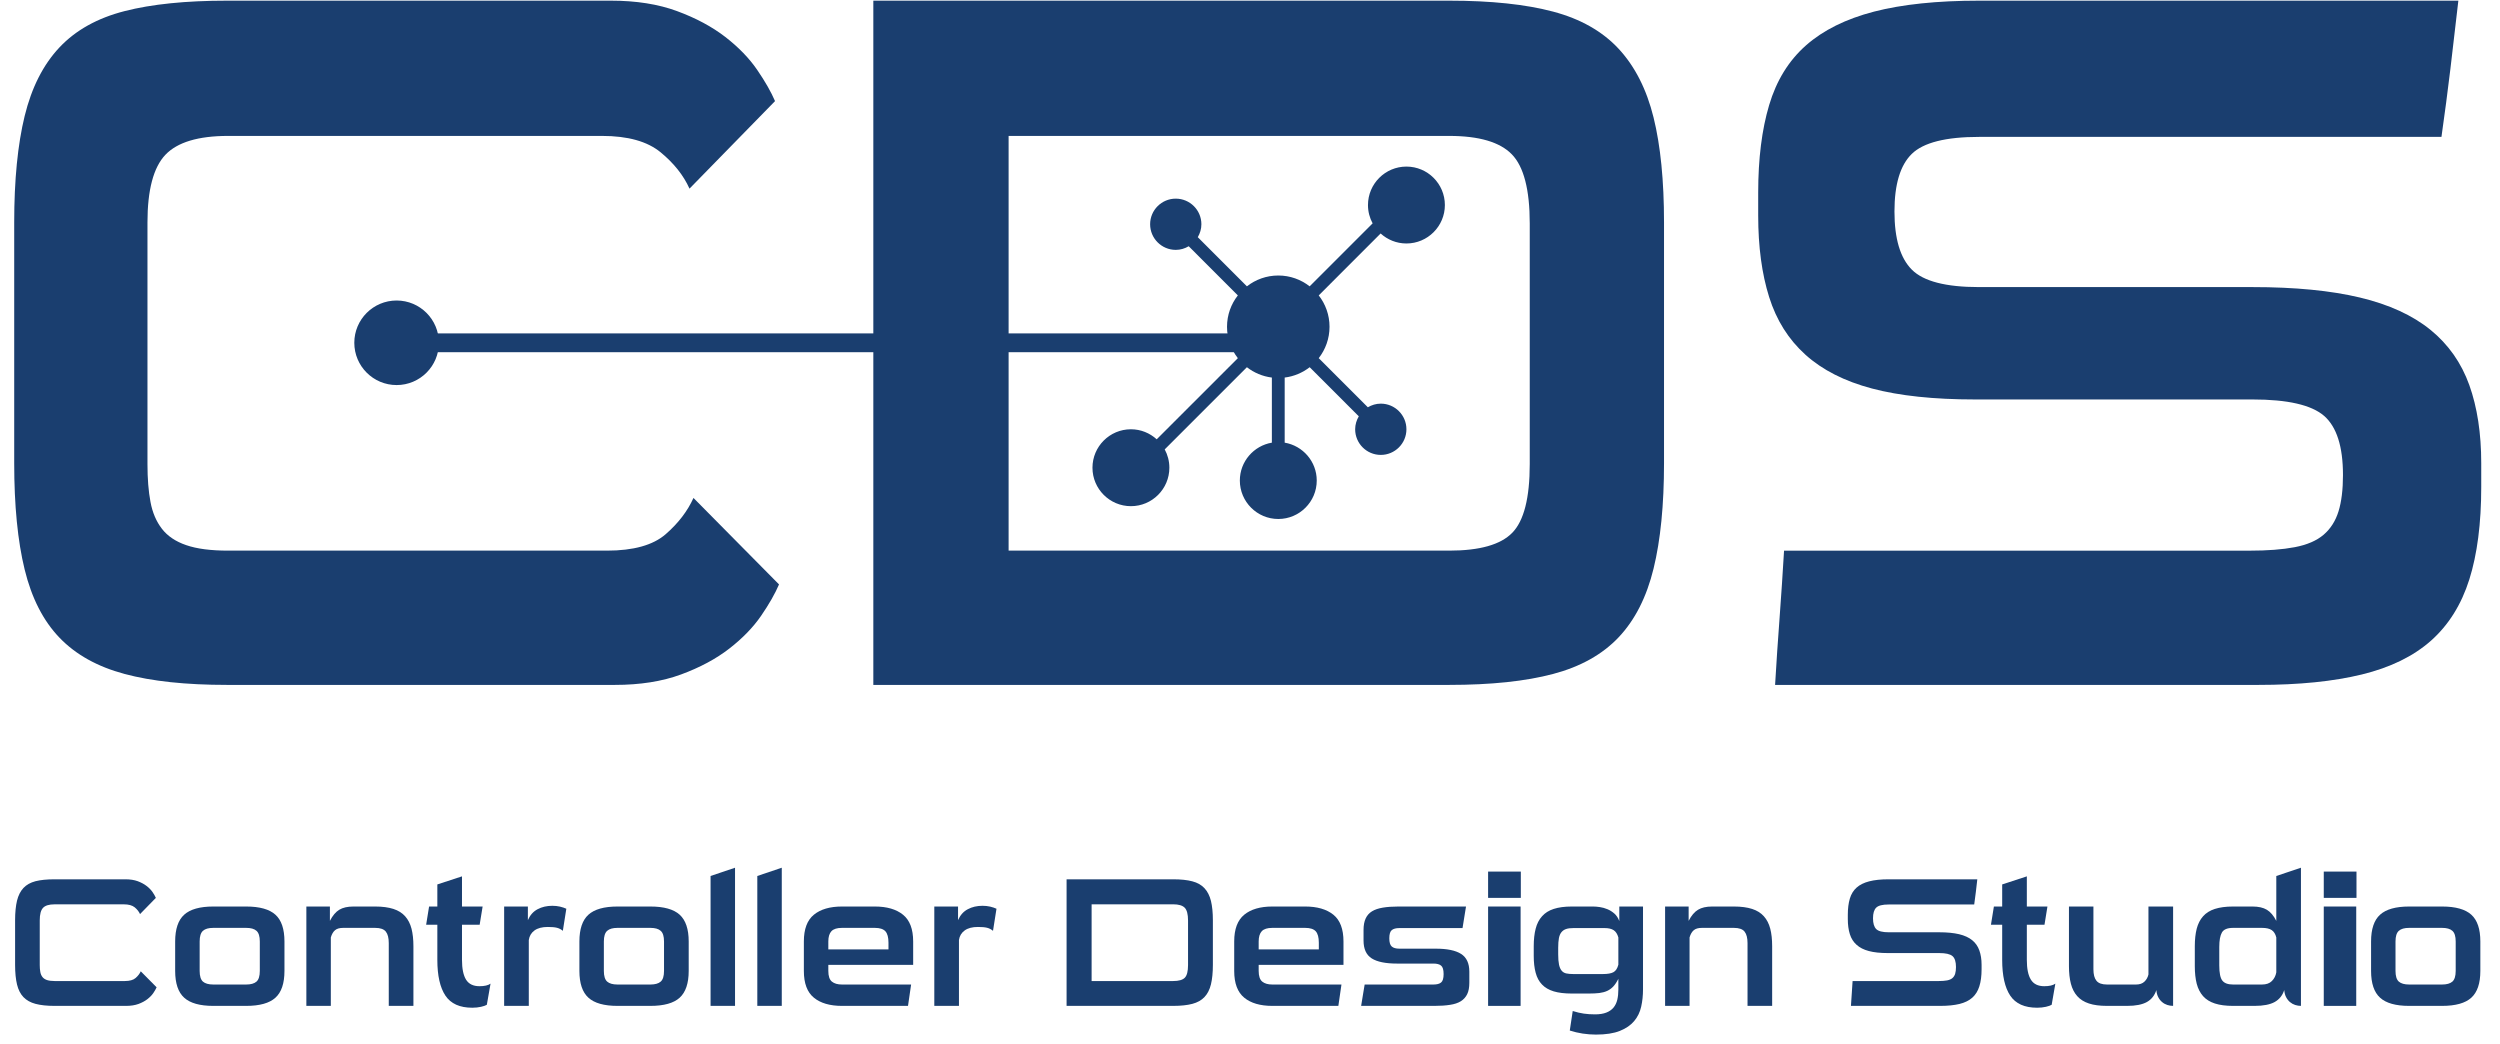
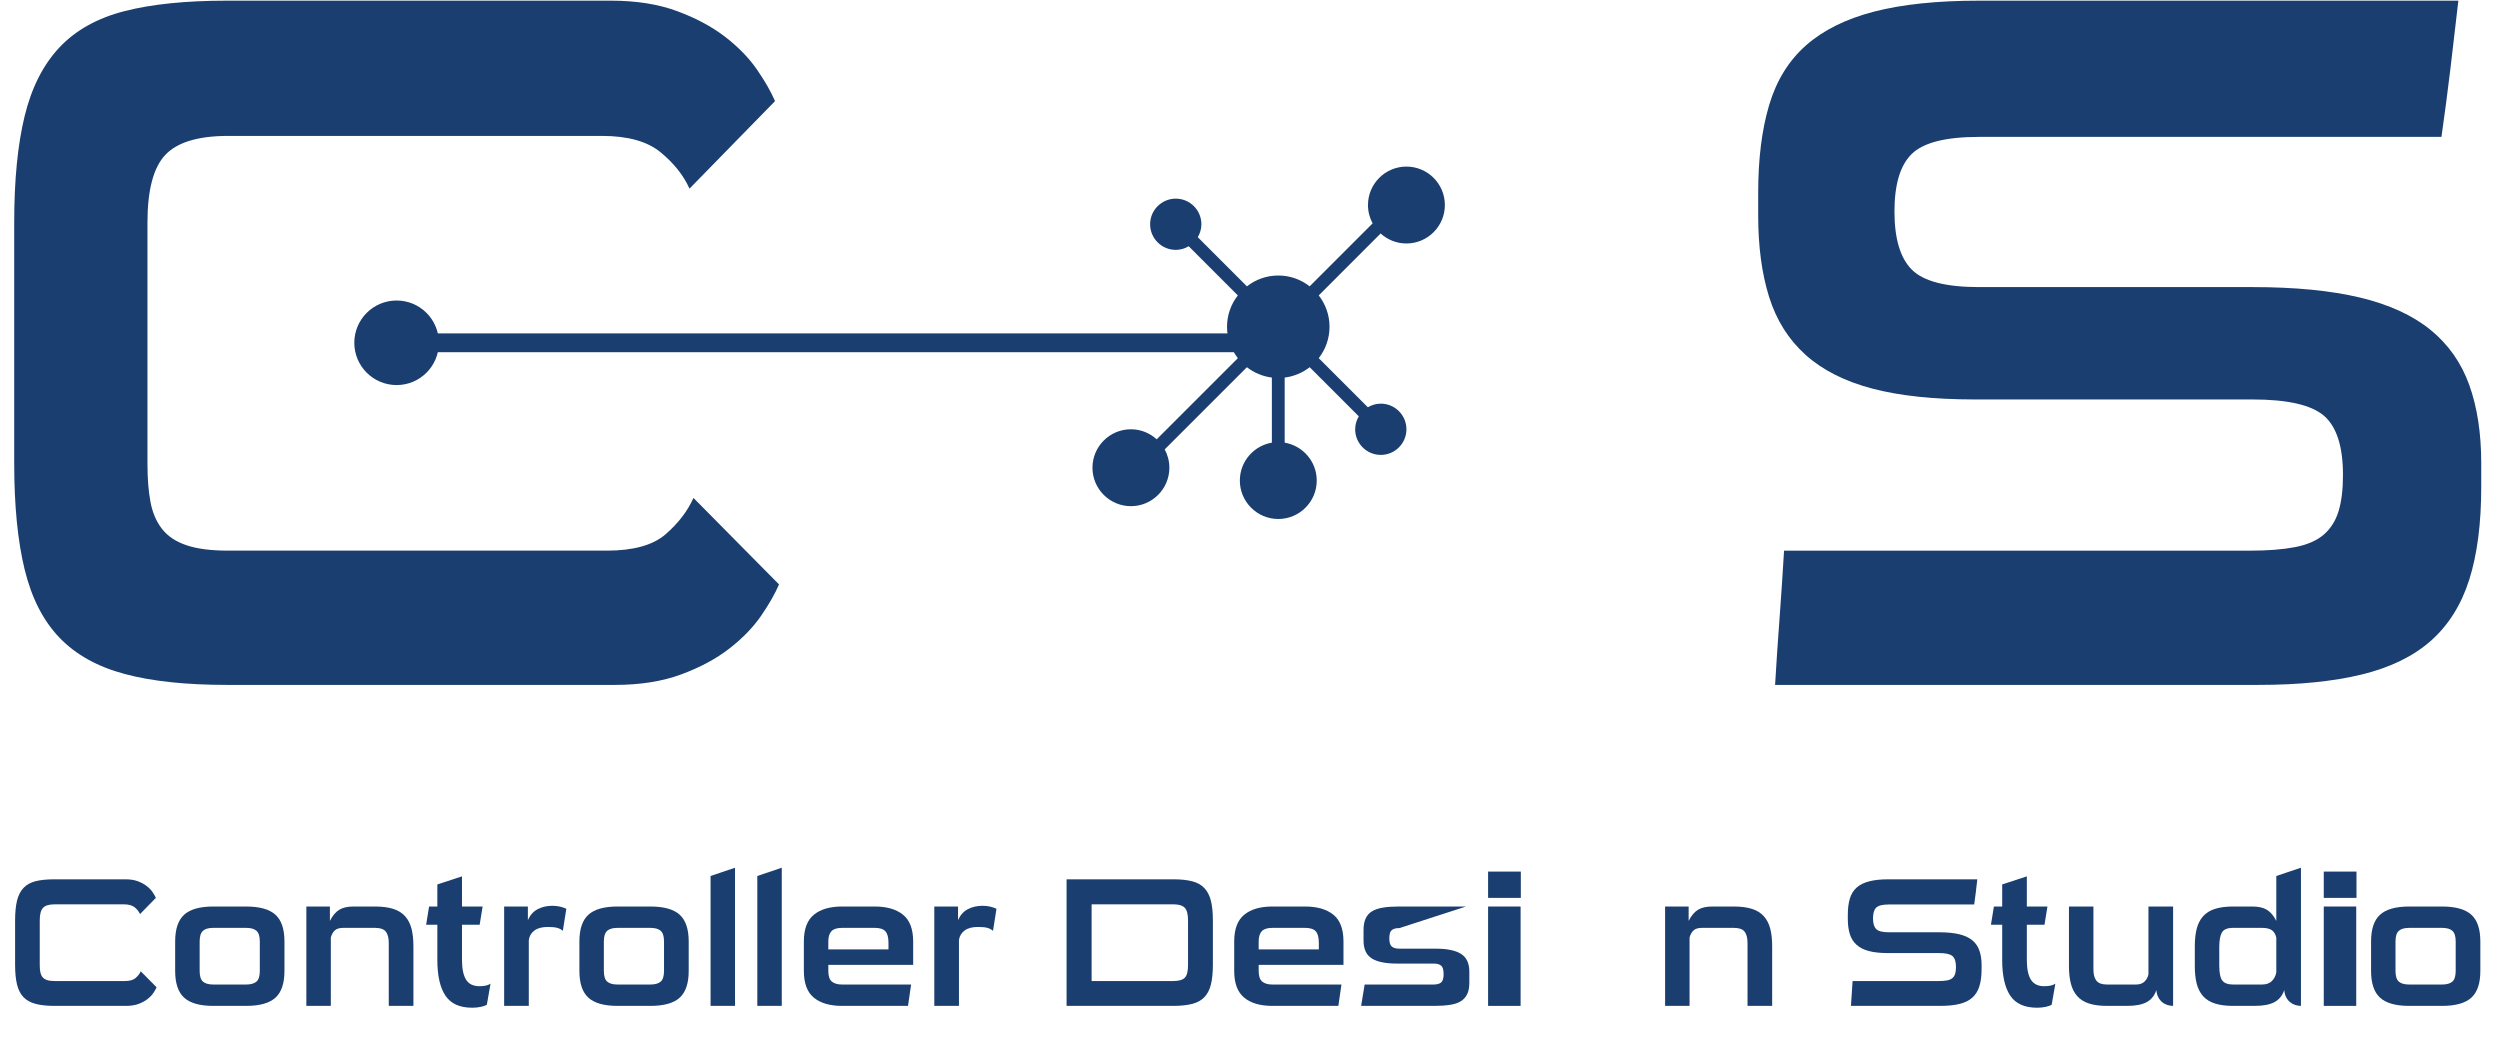
<svg xmlns="http://www.w3.org/2000/svg" width="79px" height="33px" viewBox="0 0 79 33" version="1.1">
  <title>Group 8</title>
  <desc>Created with Sketch.</desc>
  <g id="Page-1" stroke="none" stroke-width="1" fill="none" fill-rule="evenodd">
    <g id="logo-full" transform="translate(-40, -5.5)" fill="#1A3E6F">
      <g id="Group-8" transform="translate(40, 5)">
        <path d="M40.201,11.035 L12.83,11.035 C12.667,11.035 12.533,11.169 12.533,11.332 C12.533,11.495 12.667,11.629 12.83,11.629 L40.201,11.629 C40.364,11.629 40.497,11.495 40.497,11.332 C40.497,11.169 40.364,11.035 40.201,11.035" id="Fill-1" />
        <path d="M7.174,22.143 C5.875,22.143 4.796,22.028 3.937,21.797 C3.078,21.567 2.392,21.185 1.879,20.65 C1.366,20.116 0.999,19.398 0.779,18.497 C0.559,17.597 0.449,16.476 0.449,15.135 L0.449,7.529 C0.449,6.189 0.559,5.068 0.779,4.167 C0.999,3.266 1.366,2.543 1.879,1.998 C2.392,1.453 3.078,1.071 3.937,0.851 C4.796,0.631 5.875,0.521 7.174,0.521 L19.305,0.521 C20.102,0.521 20.798,0.631 21.395,0.851 C21.992,1.071 22.5,1.344 22.92,1.668 C23.339,1.993 23.674,2.339 23.925,2.705 C24.177,3.072 24.365,3.402 24.491,3.695 L21.788,6.461 C21.6,6.042 21.296,5.659 20.877,5.314 C20.457,4.968 19.84,4.795 19.023,4.795 L7.206,4.795 C6.263,4.795 5.603,4.995 5.226,5.392 C4.849,5.79 4.66,6.503 4.66,7.529 L4.66,15.166 C4.66,15.628 4.692,16.025 4.755,16.36 C4.817,16.696 4.938,16.978 5.116,17.209 C5.294,17.44 5.551,17.613 5.886,17.727 C6.221,17.843 6.661,17.9 7.206,17.9 L19.18,17.9 C20.018,17.9 20.636,17.727 21.034,17.382 C21.432,17.036 21.725,16.654 21.914,16.235 L24.617,18.968 C24.491,19.262 24.302,19.593 24.051,19.959 C23.799,20.325 23.464,20.671 23.045,20.996 C22.626,21.321 22.118,21.593 21.521,21.813 C20.924,22.033 20.227,22.143 19.431,22.143 L7.174,22.143 Z" id="Fill-3" />
        <path d="M13.869,11.332 C13.869,12.07 13.271,12.668 12.533,12.668 C11.795,12.668 11.196,12.07 11.196,11.332 C11.196,10.594 11.795,9.996 12.533,9.996 C13.271,9.996 13.869,10.594 13.869,11.332" id="Fill-5" />
-         <path d="M48.34,7.561 C48.34,6.492 48.151,5.764 47.774,5.377 C47.397,4.989 46.737,4.795 45.794,4.795 L31.872,4.795 L31.872,17.9 L45.794,17.9 C46.758,17.9 47.423,17.712 47.789,17.334 C48.156,16.957 48.34,16.235 48.34,15.166 L48.34,7.561 Z M27.597,22.143 L27.597,0.521 L45.794,0.521 C47.114,0.521 48.208,0.636 49.078,0.867 C49.947,1.098 50.639,1.491 51.152,2.045 C51.666,2.601 52.033,3.323 52.253,4.214 C52.473,5.105 52.583,6.209 52.583,7.529 L52.583,15.135 C52.583,16.454 52.473,17.566 52.253,18.466 C52.033,19.367 51.666,20.09 51.152,20.635 C50.639,21.179 49.947,21.567 49.078,21.797 C48.208,22.028 47.114,22.143 45.794,22.143 L27.597,22.143 Z" id="Fill-7" />
        <path d="M44.443,5.764 C43.773,5.764 43.228,6.309 43.228,6.979 C43.228,7.188 43.281,7.386 43.375,7.558 L41.385,9.548 C41.111,9.334 40.768,9.206 40.394,9.206 C40.02,9.206 39.677,9.334 39.402,9.548 L37.85,7.995 C37.92,7.875 37.964,7.736 37.964,7.586 C37.964,7.14 37.601,6.777 37.154,6.777 C36.708,6.777 36.344,7.14 36.344,7.586 C36.344,8.033 36.708,8.396 37.154,8.396 C37.304,8.396 37.443,8.353 37.563,8.281 L39.116,9.835 C38.902,10.108 38.774,10.452 38.774,10.826 C38.774,11.2 38.902,11.543 39.116,11.818 L36.552,14.382 C36.336,14.186 36.051,14.065 35.737,14.065 C35.067,14.065 34.522,14.61 34.522,15.28 C34.522,15.95 35.067,16.495 35.737,16.495 C36.407,16.495 36.952,15.95 36.952,15.28 C36.952,15.071 36.898,14.873 36.805,14.701 L39.402,12.104 C39.626,12.278 39.896,12.394 40.191,12.431 L40.191,14.488 C39.618,14.585 39.179,15.084 39.179,15.685 C39.179,16.355 39.724,16.9 40.394,16.9 C41.064,16.9 41.609,16.355 41.609,15.685 C41.609,15.084 41.17,14.585 40.596,14.488 L40.596,12.431 C40.892,12.394 41.161,12.278 41.386,12.104 L42.938,13.656 C42.867,13.777 42.823,13.916 42.823,14.065 C42.823,14.512 43.186,14.875 43.633,14.875 C44.08,14.875 44.443,14.512 44.443,14.065 C44.443,13.619 44.08,13.255 43.633,13.255 C43.483,13.255 43.345,13.299 43.224,13.37 L41.672,11.818 C41.885,11.543 42.013,11.2 42.013,10.826 C42.013,10.452 41.885,10.108 41.672,9.835 L43.628,7.878 C43.844,8.074 44.129,8.194 44.443,8.194 C45.113,8.194 45.658,7.649 45.658,6.979 C45.658,6.309 45.113,5.764 44.443,5.764" id="Fill-9" />
        <path d="M78.407,15.889 C78.407,17.042 78.281,18.016 78.03,18.812 C77.778,19.609 77.374,20.252 76.82,20.745 C76.265,21.237 75.536,21.593 74.636,21.813 C73.735,22.033 72.645,22.143 71.368,22.143 L56.093,22.143 C56.135,21.431 56.182,20.724 56.235,20.022 C56.287,19.32 56.334,18.613 56.376,17.901 L71.085,17.901 C71.651,17.901 72.127,17.865 72.514,17.791 C72.902,17.717 73.206,17.586 73.426,17.398 C73.646,17.209 73.803,16.963 73.897,16.659 C73.991,16.356 74.038,15.973 74.038,15.512 C74.038,14.612 73.839,13.988 73.442,13.642 C73.043,13.296 72.288,13.123 71.179,13.123 L62.41,13.123 C61.111,13.123 60.027,13.008 59.158,12.778 C58.288,12.548 57.586,12.191 57.052,11.709 C56.518,11.228 56.135,10.62 55.905,9.887 C55.674,9.153 55.559,8.294 55.559,7.31 L55.559,6.586 C55.559,5.518 55.674,4.596 55.905,3.821 C56.135,3.046 56.523,2.417 57.068,1.935 C57.612,1.454 58.33,1.098 59.22,0.867 C60.11,0.637 61.216,0.521 62.536,0.521 L77.684,0.521 C77.6,1.255 77.516,1.972 77.433,2.674 C77.348,3.376 77.255,4.094 77.15,4.826 L62.536,4.826 C61.488,4.826 60.781,5.005 60.415,5.361 C60.048,5.717 59.865,6.325 59.865,7.183 C59.865,8.043 60.048,8.656 60.415,9.022 C60.781,9.389 61.488,9.572 62.536,9.572 L71.179,9.572 C72.519,9.572 73.651,9.682 74.573,9.902 C75.494,10.122 76.238,10.463 76.804,10.924 C77.37,11.385 77.778,11.966 78.03,12.668 C78.281,13.37 78.407,14.192 78.407,15.135 L78.407,15.889 Z" id="Fill-11" />
        <path d="M1.721,32.286 C1.481,32.286 1.282,32.264 1.123,32.222 C0.964,32.18 0.837,32.108 0.742,32.01 C0.647,31.911 0.579,31.778 0.538,31.611 C0.498,31.445 0.477,31.237 0.477,30.989 L0.477,29.583 C0.477,29.334 0.498,29.127 0.538,28.96 C0.579,28.794 0.647,28.66 0.742,28.559 C0.837,28.458 0.964,28.388 1.123,28.346 C1.282,28.306 1.481,28.286 1.721,28.286 L3.966,28.286 C4.113,28.286 4.242,28.306 4.352,28.346 C4.463,28.388 4.557,28.438 4.634,28.498 C4.712,28.558 4.774,28.622 4.821,28.69 C4.867,28.758 4.902,28.819 4.925,28.873 L4.425,29.385 C4.39,29.307 4.334,29.236 4.257,29.172 C4.179,29.109 4.064,29.077 3.914,29.077 L1.727,29.077 C1.553,29.077 1.431,29.113 1.361,29.187 C1.291,29.261 1.256,29.392 1.256,29.583 L1.256,30.995 C1.256,31.08 1.262,31.154 1.274,31.216 C1.285,31.278 1.308,31.33 1.341,31.373 C1.374,31.416 1.421,31.447 1.483,31.469 C1.545,31.49 1.627,31.501 1.727,31.501 L3.942,31.501 C4.097,31.501 4.212,31.469 4.285,31.405 C4.359,31.341 4.413,31.271 4.448,31.193 L4.949,31.699 C4.925,31.753 4.89,31.814 4.844,31.882 C4.797,31.95 4.735,32.013 4.657,32.074 C4.58,32.134 4.486,32.184 4.376,32.225 C4.265,32.265 4.136,32.286 3.989,32.286 L1.721,32.286 Z" id="Fill-13" />
        <path d="M8.21,30.251 C8.21,30.088 8.175,29.976 8.105,29.914 C8.035,29.851 7.927,29.821 7.78,29.821 L6.739,29.821 C6.592,29.821 6.483,29.851 6.413,29.914 C6.344,29.976 6.309,30.088 6.309,30.251 L6.309,31.181 C6.309,31.344 6.344,31.457 6.413,31.519 C6.483,31.58 6.592,31.611 6.739,31.611 L7.78,31.611 C7.927,31.611 8.035,31.58 8.105,31.519 C8.175,31.457 8.21,31.344 8.21,31.181 L8.21,30.251 Z M6.739,32.286 C6.316,32.286 6.01,32.2 5.82,32.027 C5.63,31.855 5.535,31.573 5.535,31.181 L5.535,30.251 C5.535,29.859 5.63,29.577 5.82,29.405 C6.01,29.233 6.316,29.146 6.739,29.146 L7.78,29.146 C8.206,29.146 8.514,29.233 8.704,29.405 C8.894,29.577 8.989,29.859 8.989,30.251 L8.989,31.181 C8.989,31.573 8.894,31.855 8.704,32.027 C8.514,32.2 8.206,32.286 7.78,32.286 L6.739,32.286 Z" id="Fill-15" />
        <path d="M12.285,32.286 L12.285,30.303 C12.285,30.14 12.255,30.019 12.193,29.94 C12.13,29.86 12.018,29.821 11.855,29.821 L10.844,29.821 C10.731,29.821 10.646,29.845 10.588,29.894 C10.53,29.942 10.485,30.018 10.454,30.123 L10.454,32.286 L9.681,32.286 L9.681,29.146 L10.425,29.146 L10.425,29.6 C10.51,29.433 10.609,29.316 10.721,29.248 C10.834,29.18 10.983,29.146 11.169,29.146 L11.855,29.146 C12.084,29.146 12.276,29.172 12.431,29.222 C12.586,29.272 12.71,29.35 12.803,29.455 C12.896,29.559 12.963,29.69 13.004,29.847 C13.044,30.004 13.064,30.189 13.064,30.402 L13.064,32.286 L12.285,32.286 Z" id="Fill-17" />
        <path d="M15.384,32.251 C15.345,32.274 15.285,32.296 15.201,32.315 C15.118,32.334 15.025,32.344 14.925,32.344 C14.529,32.344 14.247,32.218 14.076,31.963 C13.906,31.709 13.82,31.332 13.82,30.832 L13.82,29.722 L13.466,29.722 L13.559,29.146 L13.82,29.146 L13.82,28.448 L14.599,28.193 L14.599,29.146 L15.251,29.146 L15.157,29.722 L14.599,29.722 L14.599,30.832 C14.599,31.111 14.642,31.32 14.727,31.457 C14.813,31.595 14.954,31.664 15.152,31.664 C15.31,31.664 15.427,31.637 15.501,31.583 L15.384,32.251 Z" id="Fill-19" />
        <path d="M15.931,32.286 L15.931,29.146 L16.681,29.146 L16.681,29.576 C16.75,29.418 16.853,29.302 16.989,29.231 C17.124,29.159 17.28,29.123 17.454,29.123 C17.539,29.123 17.62,29.132 17.695,29.149 C17.771,29.167 17.838,29.189 17.896,29.216 L17.786,29.914 C17.732,29.868 17.669,29.835 17.6,29.818 C17.53,29.8 17.433,29.792 17.309,29.792 C17.131,29.792 16.991,29.829 16.89,29.902 C16.789,29.976 16.729,30.076 16.71,30.204 L16.71,32.286 L15.931,32.286 Z" id="Fill-21" />
        <path d="M20.983,30.251 C20.983,30.088 20.949,29.976 20.878,29.914 C20.809,29.851 20.7,29.821 20.553,29.821 L19.512,29.821 C19.365,29.821 19.257,29.851 19.187,29.914 C19.117,29.976 19.082,30.088 19.082,30.251 L19.082,31.181 C19.082,31.344 19.117,31.457 19.187,31.519 C19.257,31.58 19.365,31.611 19.512,31.611 L20.553,31.611 C20.7,31.611 20.809,31.58 20.878,31.519 C20.949,31.457 20.983,31.344 20.983,31.181 L20.983,30.251 Z M19.512,32.286 C19.09,32.286 18.784,32.2 18.594,32.027 C18.404,31.855 18.309,31.573 18.309,31.181 L18.309,30.251 C18.309,29.859 18.404,29.577 18.594,29.405 C18.784,29.233 19.09,29.146 19.512,29.146 L20.553,29.146 C20.98,29.146 21.288,29.233 21.478,29.405 C21.667,29.577 21.763,29.859 21.763,30.251 L21.763,31.181 C21.763,31.573 21.667,31.855 21.478,32.027 C21.288,32.2 20.98,32.286 20.553,32.286 L19.512,32.286 Z" id="Fill-23" />
        <polygon id="Fill-25" points="22.454 32.286 22.454 28.181 23.227 27.92 23.227 32.286" />
        <polygon id="Fill-27" points="23.931 32.286 23.931 28.181 24.704 27.92 24.704 32.286" />
        <path d="M28.076,30.291 C28.076,30.121 28.043,30 27.978,29.928 C27.912,29.857 27.801,29.821 27.646,29.821 L26.605,29.821 C26.45,29.821 26.34,29.856 26.274,29.925 C26.208,29.996 26.175,30.104 26.175,30.251 L26.175,30.501 L28.076,30.501 L28.076,30.291 Z M26.605,32.286 C26.225,32.286 25.93,32.2 25.719,32.027 C25.507,31.854 25.402,31.573 25.402,31.181 L25.402,30.251 C25.402,29.859 25.507,29.578 25.719,29.405 C25.93,29.233 26.225,29.146 26.605,29.146 L27.646,29.146 C28.026,29.146 28.322,29.233 28.535,29.405 C28.749,29.578 28.856,29.859 28.856,30.251 L28.856,30.989 L26.175,30.989 L26.175,31.181 C26.175,31.344 26.212,31.457 26.288,31.519 C26.364,31.581 26.47,31.611 26.605,31.611 L28.791,31.611 L28.693,32.286 L26.605,32.286 Z" id="Fill-29" />
        <path d="M29.524,32.286 L29.524,29.146 L30.274,29.146 L30.274,29.576 C30.344,29.418 30.446,29.302 30.583,29.231 C30.718,29.159 30.873,29.123 31.047,29.123 C31.133,29.123 31.213,29.132 31.289,29.149 C31.364,29.167 31.431,29.189 31.489,29.216 L31.379,29.914 C31.325,29.868 31.262,29.835 31.193,29.818 C31.123,29.8 31.026,29.792 30.902,29.792 C30.724,29.792 30.584,29.829 30.484,29.902 C30.382,29.976 30.322,30.076 30.303,30.204 L30.303,32.286 L29.524,32.286 Z" id="Fill-31" />
        <path d="M37.542,29.588 C37.542,29.391 37.507,29.256 37.437,29.184 C37.367,29.113 37.245,29.076 37.071,29.076 L34.495,29.076 L34.495,31.501 L37.071,31.501 C37.249,31.501 37.372,31.466 37.44,31.396 C37.508,31.327 37.542,31.192 37.542,30.996 L37.542,29.588 Z M33.704,32.286 L33.704,28.286 L37.071,28.286 C37.315,28.286 37.518,28.307 37.678,28.35 C37.839,28.392 37.967,28.465 38.062,28.568 C38.157,28.67 38.225,28.804 38.266,28.968 C38.306,29.134 38.327,29.338 38.327,29.582 L38.327,30.989 C38.327,31.234 38.306,31.439 38.266,31.606 C38.225,31.772 38.157,31.906 38.062,32.006 C37.967,32.108 37.839,32.179 37.678,32.222 C37.518,32.264 37.315,32.286 37.071,32.286 L33.704,32.286 Z" id="Fill-33" />
        <path d="M41.675,30.291 C41.675,30.121 41.642,30 41.577,29.928 C41.511,29.857 41.4,29.821 41.245,29.821 L40.204,29.821 C40.049,29.821 39.939,29.856 39.873,29.925 C39.807,29.996 39.774,30.104 39.774,30.251 L39.774,30.501 L41.675,30.501 L41.675,30.291 Z M40.204,32.286 C39.824,32.286 39.529,32.2 39.318,32.027 C39.107,31.854 39.001,31.573 39.001,31.181 L39.001,30.251 C39.001,29.859 39.107,29.578 39.318,29.405 C39.529,29.233 39.824,29.146 40.204,29.146 L41.245,29.146 C41.624,29.146 41.921,29.233 42.135,29.405 C42.348,29.578 42.454,29.859 42.454,30.251 L42.454,30.989 L39.774,30.989 L39.774,31.181 C39.774,31.344 39.812,31.457 39.887,31.519 C39.963,31.581 40.069,31.611 40.204,31.611 L42.39,31.611 L42.292,32.286 L40.204,32.286 Z" id="Fill-35" />
-         <path d="M43.012,32.286 C43.032,32.173 43.05,32.061 43.067,31.949 C43.085,31.836 43.103,31.724 43.123,31.611 L45.297,31.611 C45.405,31.611 45.487,31.59 45.538,31.547 C45.591,31.505 45.618,31.416 45.618,31.28 C45.618,31.144 45.591,31.055 45.538,31.013 C45.487,30.97 45.405,30.949 45.297,30.949 L44.146,30.949 C43.786,30.949 43.519,30.895 43.347,30.786 C43.175,30.677 43.088,30.489 43.088,30.222 L43.088,29.885 C43.088,29.741 43.11,29.621 43.155,29.524 C43.199,29.428 43.266,29.352 43.355,29.298 C43.444,29.243 43.559,29.204 43.699,29.181 C43.838,29.158 44.001,29.146 44.187,29.146 L46.326,29.146 L46.216,29.827 L44.222,29.827 C44.113,29.827 44.033,29.848 43.981,29.891 C43.928,29.934 43.902,30.02 43.902,30.152 C43.902,30.28 43.928,30.366 43.981,30.411 C44.033,30.456 44.113,30.478 44.222,30.478 L45.373,30.478 C45.729,30.478 45.995,30.533 46.169,30.643 C46.344,30.754 46.431,30.941 46.431,31.205 L46.431,31.554 C46.431,31.701 46.409,31.821 46.364,31.914 C46.319,32.007 46.253,32.081 46.164,32.138 C46.075,32.194 45.96,32.232 45.82,32.253 C45.681,32.275 45.518,32.286 45.333,32.286 L43.012,32.286 Z" id="Fill-37" />
+         <path d="M43.012,32.286 C43.032,32.173 43.05,32.061 43.067,31.949 C43.085,31.836 43.103,31.724 43.123,31.611 L45.297,31.611 C45.405,31.611 45.487,31.59 45.538,31.547 C45.591,31.505 45.618,31.416 45.618,31.28 C45.618,31.144 45.591,31.055 45.538,31.013 C45.487,30.97 45.405,30.949 45.297,30.949 L44.146,30.949 C43.786,30.949 43.519,30.895 43.347,30.786 C43.175,30.677 43.088,30.489 43.088,30.222 L43.088,29.885 C43.088,29.741 43.11,29.621 43.155,29.524 C43.199,29.428 43.266,29.352 43.355,29.298 C43.444,29.243 43.559,29.204 43.699,29.181 C43.838,29.158 44.001,29.146 44.187,29.146 L46.326,29.146 L44.222,29.827 C44.113,29.827 44.033,29.848 43.981,29.891 C43.928,29.934 43.902,30.02 43.902,30.152 C43.902,30.28 43.928,30.366 43.981,30.411 C44.033,30.456 44.113,30.478 44.222,30.478 L45.373,30.478 C45.729,30.478 45.995,30.533 46.169,30.643 C46.344,30.754 46.431,30.941 46.431,31.205 L46.431,31.554 C46.431,31.701 46.409,31.821 46.364,31.914 C46.319,32.007 46.253,32.081 46.164,32.138 C46.075,32.194 45.96,32.232 45.82,32.253 C45.681,32.275 45.518,32.286 45.333,32.286 L43.012,32.286 Z" id="Fill-37" />
        <path d="M47.024,32.286 L48.051,32.286 L48.051,29.146 L47.024,29.146 L47.024,32.286 Z M47.024,28.873 L48.058,28.873 L48.058,28.042 L47.024,28.042 L47.024,28.873 Z" id="Fill-39" />
-         <path d="M51.14,30.123 C51.109,30.015 51.06,29.938 50.992,29.894 C50.924,29.849 50.828,29.827 50.704,29.827 L49.722,29.827 C49.629,29.827 49.552,29.836 49.492,29.856 C49.432,29.875 49.383,29.908 49.344,29.955 C49.305,30.001 49.278,30.064 49.262,30.143 C49.247,30.223 49.239,30.325 49.239,30.448 L49.239,30.658 C49.239,30.794 49.248,30.902 49.265,30.984 C49.283,31.065 49.31,31.128 49.347,31.172 C49.383,31.217 49.432,31.246 49.492,31.26 C49.552,31.273 49.626,31.28 49.715,31.28 L50.652,31.28 C50.799,31.28 50.91,31.261 50.983,31.222 C51.057,31.183 51.109,31.104 51.14,30.984 L51.14,30.123 Z M51.14,31.431 C51.09,31.532 51.036,31.612 50.98,31.673 C50.924,31.732 50.86,31.779 50.788,31.812 C50.716,31.845 50.634,31.867 50.541,31.879 C50.449,31.89 50.338,31.896 50.21,31.896 L49.669,31.896 C49.441,31.896 49.25,31.873 49.097,31.827 C48.943,31.78 48.82,31.708 48.728,31.611 C48.634,31.514 48.567,31.391 48.527,31.239 C48.486,31.089 48.466,30.91 48.466,30.704 L48.466,30.402 C48.466,30.189 48.486,30.004 48.527,29.847 C48.567,29.69 48.634,29.559 48.728,29.455 C48.82,29.35 48.943,29.272 49.097,29.222 C49.25,29.172 49.441,29.146 49.669,29.146 L50.344,29.146 C50.406,29.146 50.476,29.152 50.556,29.164 C50.635,29.175 50.715,29.198 50.795,29.231 C50.874,29.263 50.947,29.31 51.016,29.37 C51.083,29.43 51.134,29.509 51.17,29.606 L51.17,29.146 L51.919,29.146 L51.919,31.768 C51.919,31.959 51.9,32.14 51.861,32.312 C51.823,32.484 51.749,32.636 51.64,32.766 C51.531,32.896 51.381,32.999 51.187,33.077 C50.993,33.154 50.741,33.193 50.431,33.193 C50.292,33.193 50.152,33.182 50.012,33.161 C49.873,33.14 49.737,33.107 49.605,33.065 L49.698,32.448 C49.822,32.488 49.939,32.514 50.047,32.53 C50.155,32.546 50.274,32.554 50.402,32.554 C50.545,32.554 50.665,32.535 50.759,32.498 C50.854,32.461 50.93,32.408 50.986,32.341 C51.042,32.273 51.082,32.191 51.106,32.094 C51.129,31.997 51.14,31.888 51.14,31.768 L51.14,31.431 Z" id="Fill-41" />
        <path d="M55.222,32.286 L55.222,30.303 C55.222,30.14 55.191,30.019 55.129,29.94 C55.067,29.86 54.954,29.821 54.792,29.821 L53.78,29.821 C53.667,29.821 53.582,29.845 53.524,29.894 C53.466,29.942 53.421,30.018 53.39,30.123 L53.39,32.286 L52.617,32.286 L52.617,29.146 L53.361,29.146 L53.361,29.6 C53.446,29.433 53.545,29.316 53.658,29.248 C53.77,29.18 53.919,29.146 54.105,29.146 L54.792,29.146 C55.02,29.146 55.212,29.172 55.367,29.222 C55.522,29.272 55.646,29.35 55.739,29.455 C55.832,29.559 55.899,29.69 55.94,29.847 C55.981,30.004 56,30.189 56,30.402 L56,32.286 L55.222,32.286 Z" id="Fill-42" />
        <path d="M62.618,31.129 C62.618,31.342 62.594,31.522 62.547,31.669 C62.501,31.817 62.426,31.936 62.324,32.027 C62.221,32.118 62.086,32.184 61.92,32.225 C61.753,32.265 61.552,32.286 61.315,32.286 L58.49,32.286 C58.497,32.154 58.506,32.023 58.516,31.894 C58.526,31.764 58.534,31.633 58.542,31.501 L61.262,31.501 C61.367,31.501 61.455,31.494 61.528,31.481 C61.599,31.467 61.655,31.443 61.696,31.408 C61.736,31.373 61.766,31.327 61.783,31.271 C61.8,31.215 61.809,31.144 61.809,31.059 C61.809,30.893 61.773,30.777 61.699,30.713 C61.625,30.649 61.486,30.617 61.28,30.617 L59.658,30.617 C59.418,30.617 59.217,30.596 59.056,30.553 C58.895,30.511 58.766,30.445 58.667,30.355 C58.568,30.267 58.497,30.154 58.455,30.018 C58.412,29.883 58.391,29.723 58.391,29.542 L58.391,29.408 C58.391,29.21 58.412,29.04 58.455,28.896 C58.497,28.753 58.569,28.637 58.67,28.547 C58.77,28.458 58.903,28.392 59.068,28.35 C59.233,28.307 59.437,28.286 59.682,28.286 L62.483,28.286 C62.468,28.421 62.453,28.554 62.437,28.684 C62.422,28.814 62.404,28.947 62.385,29.082 L59.682,29.082 C59.487,29.082 59.356,29.115 59.289,29.181 C59.221,29.247 59.187,29.359 59.187,29.519 C59.187,29.677 59.221,29.791 59.289,29.859 C59.356,29.926 59.487,29.96 59.682,29.96 L61.28,29.96 C61.528,29.96 61.738,29.981 61.908,30.021 C62.079,30.062 62.216,30.125 62.321,30.21 C62.426,30.295 62.501,30.403 62.547,30.533 C62.594,30.663 62.618,30.815 62.618,30.989 L62.618,31.129 Z" id="Fill-43" />
        <path d="M64.833,32.251 C64.794,32.274 64.733,32.296 64.65,32.315 C64.566,32.334 64.474,32.344 64.374,32.344 C63.978,32.344 63.695,32.218 63.524,31.963 C63.354,31.709 63.269,31.332 63.269,30.832 L63.269,29.722 L62.914,29.722 L63.007,29.146 L63.269,29.146 L63.269,28.448 L64.048,28.193 L64.048,29.146 L64.699,29.146 L64.606,29.722 L64.048,29.722 L64.048,30.832 C64.048,31.111 64.09,31.32 64.176,31.457 C64.261,31.595 64.402,31.664 64.6,31.664 C64.759,31.664 64.875,31.637 64.949,31.583 L64.833,32.251 Z" id="Fill-44" />
        <path d="M66.582,32.286 C66.353,32.286 66.163,32.261 66.01,32.21 C65.856,32.16 65.734,32.082 65.641,31.978 C65.547,31.873 65.481,31.742 65.44,31.585 C65.399,31.428 65.379,31.243 65.379,31.03 L65.379,29.146 L66.152,29.146 L66.152,31.129 C66.152,31.292 66.184,31.413 66.248,31.492 C66.312,31.572 66.424,31.611 66.582,31.611 L67.501,31.611 C67.614,31.611 67.702,31.58 67.766,31.518 C67.83,31.457 67.871,31.381 67.891,31.292 L67.891,29.146 L68.67,29.146 L68.67,32.286 C68.608,32.286 68.546,32.276 68.487,32.257 C68.427,32.237 68.372,32.208 68.324,32.166 C68.275,32.126 68.234,32.075 68.202,32.013 C68.169,31.951 68.148,31.875 68.141,31.786 C68.086,31.956 67.987,32.082 67.841,32.164 C67.696,32.245 67.488,32.286 67.216,32.286 L66.582,32.286 Z" id="Fill-45" />
        <path d="M71.931,30.123 C71.904,30.015 71.855,29.937 71.786,29.891 C71.716,29.844 71.614,29.821 71.478,29.821 L70.565,29.821 C70.386,29.821 70.269,29.869 70.213,29.966 C70.157,30.063 70.129,30.216 70.129,30.425 L70.129,31.007 C70.129,31.247 70.162,31.408 70.228,31.489 C70.293,31.571 70.406,31.611 70.565,31.611 L71.478,31.611 C71.614,31.611 71.718,31.575 71.791,31.501 C71.865,31.427 71.912,31.336 71.931,31.227 L71.931,30.123 Z M70.565,32.286 C70.336,32.286 70.145,32.261 69.989,32.21 C69.834,32.16 69.71,32.082 69.617,31.978 C69.524,31.873 69.457,31.742 69.416,31.585 C69.376,31.428 69.356,31.244 69.356,31.03 L69.356,30.402 C69.356,30.189 69.376,30.004 69.416,29.847 C69.457,29.69 69.524,29.559 69.617,29.455 C69.71,29.35 69.834,29.272 69.989,29.222 C70.145,29.172 70.336,29.146 70.565,29.146 L71.181,29.146 C71.367,29.146 71.517,29.18 71.632,29.248 C71.746,29.316 71.846,29.433 71.931,29.6 L71.931,28.181 L72.71,27.92 L72.71,32.286 C72.648,32.286 72.587,32.276 72.527,32.257 C72.466,32.237 72.413,32.207 72.364,32.166 C72.316,32.126 72.275,32.075 72.242,32.012 C72.209,31.951 72.189,31.875 72.182,31.786 C72.127,31.956 72.026,32.082 71.879,32.164 C71.732,32.245 71.521,32.286 71.245,32.286 L70.565,32.286 Z" id="Fill-46" />
        <path d="M73.431,32.286 L74.457,32.286 L74.457,29.146 L73.431,29.146 L73.431,32.286 Z M73.431,28.873 L74.465,28.873 L74.465,28.042 L73.431,28.042 L73.431,28.873 Z" id="Fill-47" />
        <path d="M77.6,30.251 C77.6,30.088 77.565,29.976 77.495,29.914 C77.425,29.851 77.317,29.821 77.17,29.821 L76.128,29.821 C75.981,29.821 75.873,29.851 75.803,29.914 C75.733,29.976 75.698,30.088 75.698,30.251 L75.698,31.181 C75.698,31.344 75.733,31.457 75.803,31.519 C75.873,31.58 75.981,31.611 76.128,31.611 L77.17,31.611 C77.317,31.611 77.425,31.58 77.495,31.519 C77.565,31.457 77.6,31.344 77.6,31.181 L77.6,30.251 Z M76.128,32.286 C75.706,32.286 75.4,32.2 75.21,32.027 C75.02,31.855 74.926,31.573 74.926,31.181 L74.926,30.251 C74.926,29.859 75.02,29.577 75.21,29.405 C75.4,29.233 75.706,29.146 76.128,29.146 L77.17,29.146 C77.596,29.146 77.904,29.233 78.094,29.405 C78.284,29.577 78.379,29.859 78.379,30.251 L78.379,31.181 C78.379,31.573 78.284,31.855 78.094,32.027 C77.904,32.2 77.596,32.286 77.17,32.286 L76.128,32.286 Z" id="Fill-48" />
      </g>
    </g>
  </g>
</svg>